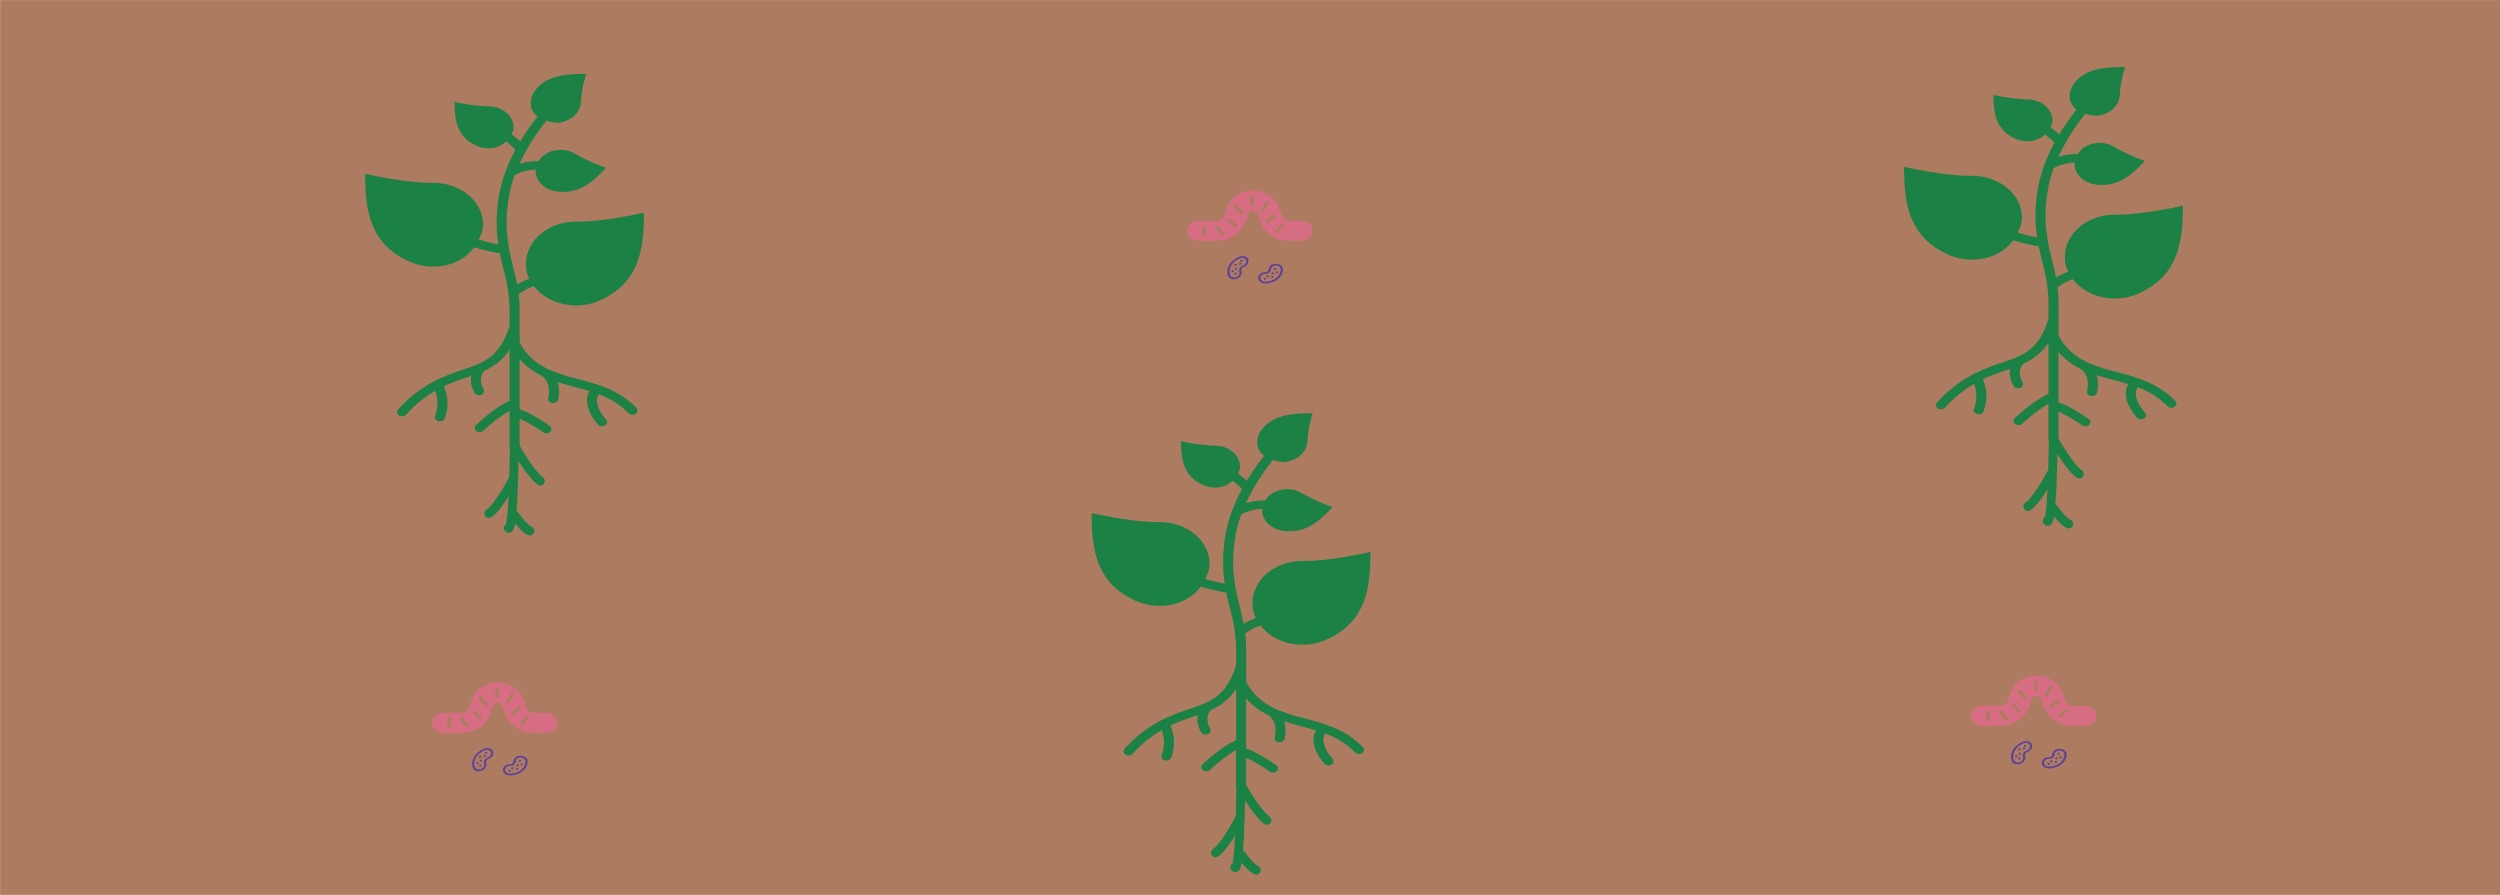
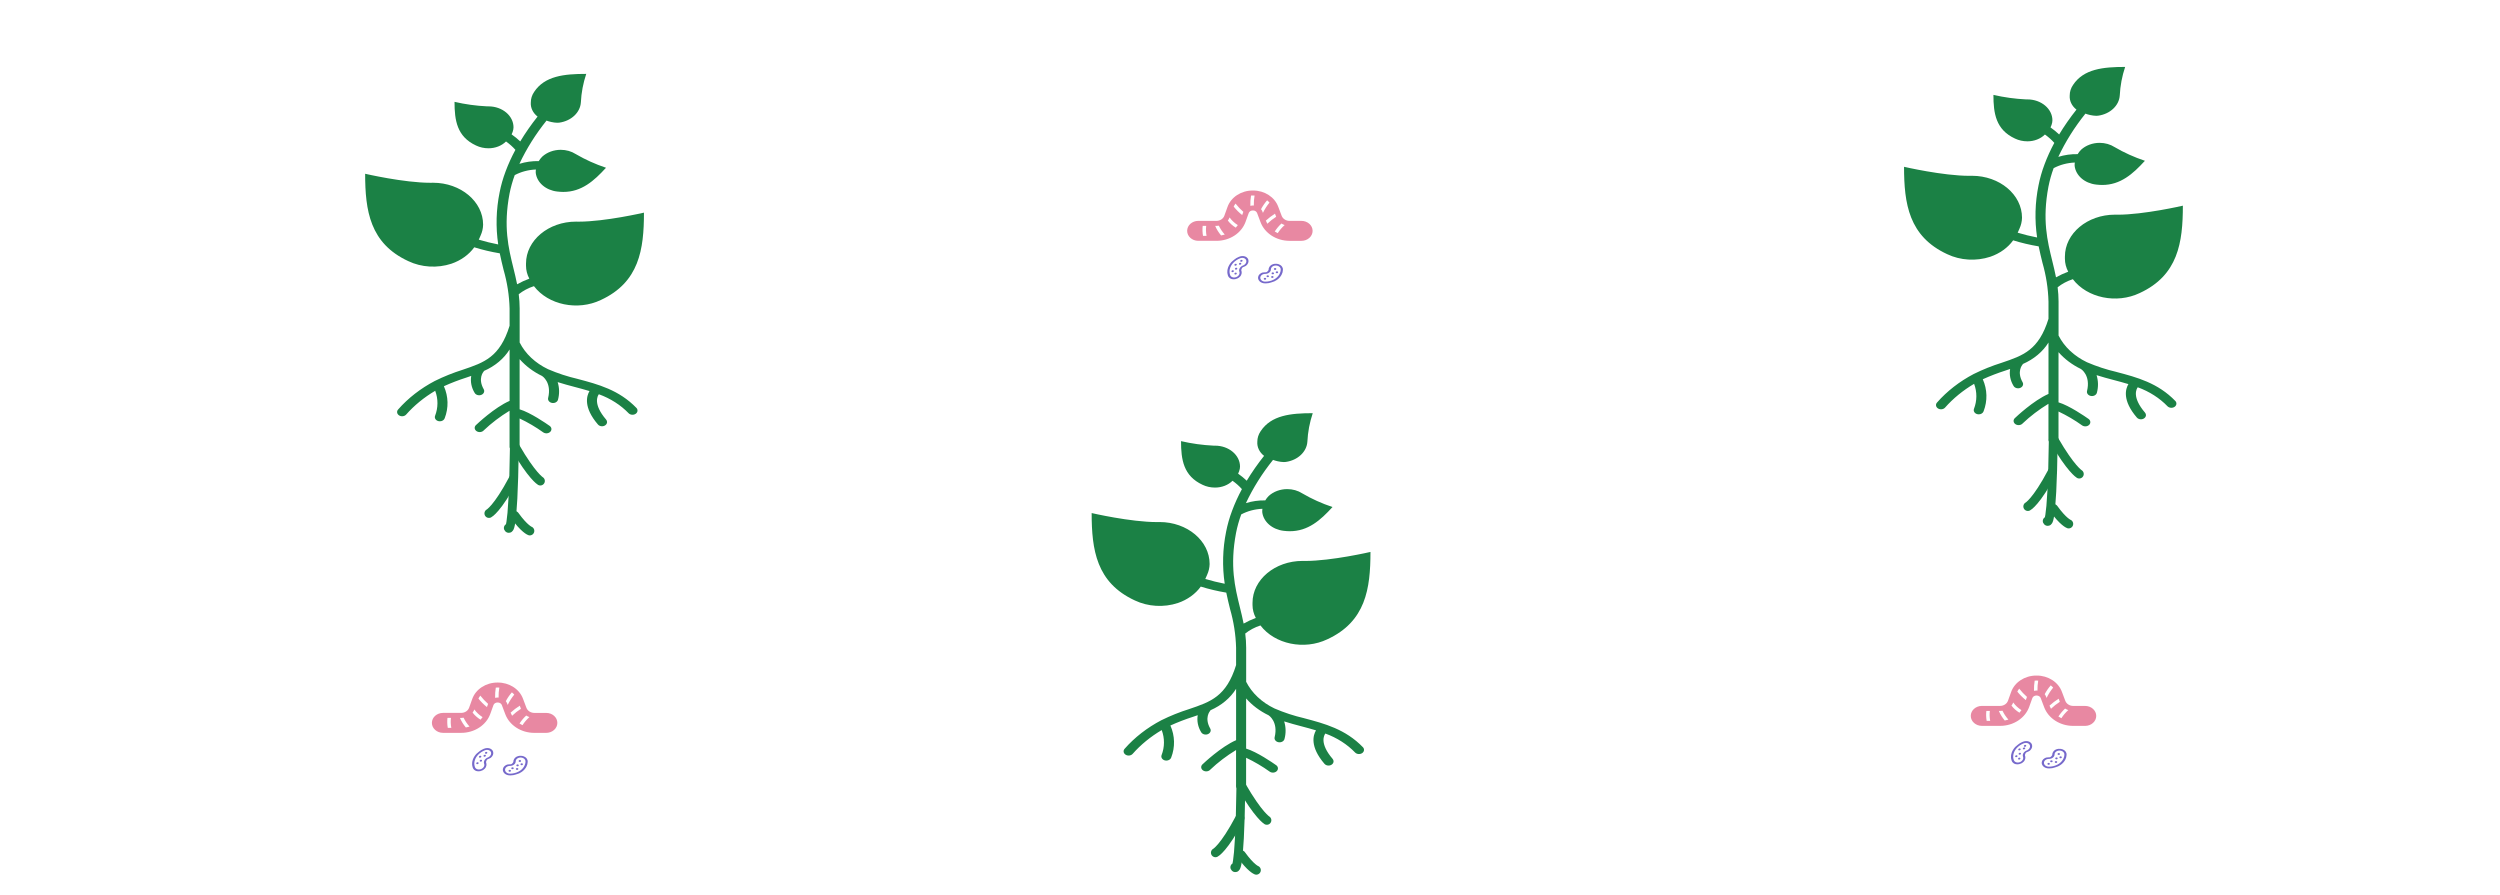
<svg xmlns="http://www.w3.org/2000/svg" xmlns:ns1="http://sodipodi.sourceforge.net/DTD/sodipodi-0.dtd" xmlns:ns2="http://www.inkscape.org/namespaces/inkscape" version="1.1" id="svg33909" width="140.8" height="50.4" viewBox="0 0 140.8 50.4" ns1:docname="Soil health.svg" ns2:version="1.1.1 (3bf5ae0d25, 2021-09-20)" ns2:export-filename="C:\Users\stuar\OneDrive\Documents\Future Hectare\graphics\Sketch dev\pond area_ new 2.png" ns2:export-xdpi="96" ns2:export-ydpi="96">
  <defs id="defs33913" />
  <ns1:namedview id="namedview33911" pagecolor="#ffffff" bordercolor="#666666" borderopacity="1.0" ns2:pageshadow="2" ns2:pageopacity="0.0" ns2:pagecheckerboard="0" showgrid="false" ns2:zoom="5.6568543" ns2:cx="69.384853" ns2:cy="-2.7400388" ns2:window-width="1920" ns2:window-height="1017" ns2:window-x="-8" ns2:window-y="-8" ns2:window-maximized="1" ns2:current-layer="g33915" ns2:snap-global="false" />
  <g ns2:groupmode="layer" ns2:label="Image" id="g33915">
-     <path style="fill:#ad7c60;stroke-width:0.8;fill-opacity:1" d="M 0.006,25.202 V 0.002 H 70.406 140.806 V 25.202 50.402 H 70.406 0.006 Z" id="path33939" />
+     <path style="fill:#ad7c60;stroke-width:0.8;fill-opacity:1" d="M 0.006,25.202 V 0.002 V 25.202 50.402 H 70.406 0.006 Z" id="path33939" />
    <path style="fill:#1b8145;fill-opacity:1;stroke:none;stroke-width:0.196;stroke-miterlimit:4;stroke-dasharray:none;stroke-opacity:1" d="m 26.536,13.099 -0.089,0.203 c -0.003,0.007 -0.008,0.014 -0.011,0.021 -0.712,-0.247 -1.392,-0.556 -2.027,-0.922 -0.129,-0.074 -0.305,-0.047 -0.394,0.061 -0.089,0.108 -0.056,0.256 0.072,0.33 0.655,0.377 1.353,0.697 2.085,0.956 -0.233,0.296 -0.566,0.526 -0.957,0.661 -0.634,0.209 -1.346,0.166 -1.938,-0.117 l -0.157,-0.075 c -1.496,-0.755 -1.911,-1.995 -1.977,-3.822 1.015,0.213 2.053,0.337 3.099,0.372 0.053,0 0.106,0 0.158,-0.002 1.24,0.005 2.242,0.847 2.244,1.886 -0.004,0.153 -0.04,0.305 -0.107,0.448 z" id="path50019" />
    <path style="fill:#1b8145;fill-opacity:1;stroke:none;stroke-width:0.196;stroke-miterlimit:4;stroke-dasharray:none;stroke-opacity:1" d="m 28.348,7.221 c -0.003,0.019 -0.01,0.037 -0.015,0.056 -0.117,-0.062 -0.24,-0.115 -0.368,-0.159 -0.146,-0.047 -0.31,0.013 -0.366,0.135 -0.056,0.121 0.015,0.257 0.158,0.306 0.098,0.034 0.193,0.075 0.283,0.123 -0.117,0.101 -0.271,0.168 -0.438,0.19 -0.03,0.003 -0.06,0.004 -0.091,0.004 -0.146,4.74e-4 -0.29,-0.031 -0.417,-0.093 l -0.072,-0.034 c -0.558,-0.285 -0.767,-0.746 -0.831,-1.41 0.41,0.074 0.827,0.116 1.246,0.126 0.028,0 0.055,0 0.082,0 0.462,0.004 0.833,0.319 0.835,0.705 -6.52e-4,0.017 -0.003,0.034 -0.005,0.051 z" id="path50017" />
    <path style="fill:#1b8145;fill-opacity:1;stroke:none;stroke-width:0.196;stroke-miterlimit:4;stroke-dasharray:none;stroke-opacity:1" d="m 30.571,5.415 0.042,-0.06 c 0.34,-0.468 0.891,-0.643 1.683,-0.697 -0.095,0.366 -0.145,0.739 -0.149,1.113 -0.042,0.335 -0.341,0.607 -0.736,0.669 -0.007,4.75e-4 -0.013,4.75e-4 -0.02,0 -0.067,-0.003 -0.134,-0.012 -0.198,-0.028 -0.025,-0.005 -0.052,-0.014 -0.078,-0.022 0.13,-0.149 0.211,-0.233 0.215,-0.237 0.099,-0.102 0.081,-0.251 -0.041,-0.334 -0.121,-0.083 -0.3,-0.068 -0.398,0.034 -0.019,0.019 -0.127,0.133 -0.287,0.316 -0.102,-0.118 -0.152,-0.261 -0.142,-0.406 -9.06e-4,-0.122 0.037,-0.243 0.109,-0.349 z" id="path50015" />
    <path style="fill:#1b8145;fill-opacity:1;stroke:none;stroke-width:0.196;stroke-miterlimit:4;stroke-dasharray:none;stroke-opacity:1" d="m 30.741,9.64 c 0,-0.02 0.004,-0.04 0.006,-0.06 0.156,0.021 0.309,0.051 0.461,0.088 0.149,0.04 0.308,-0.028 0.357,-0.152 0.048,-0.125 -0.033,-0.258 -0.182,-0.299 -0.005,-0.001 -0.01,-0.003 -0.015,-0.004 -0.135,-0.033 -0.266,-0.06 -0.396,-0.082 0.16,-0.14 0.381,-0.219 0.611,-0.219 0.179,-2.61e-4 0.353,0.049 0.496,0.139 0.357,0.224 0.741,0.417 1.146,0.575 -0.478,0.446 -0.934,0.708 -1.499,0.708 -0.059,-1.66e-4 -0.119,-0.003 -0.178,-0.008 l -0.088,-0.01 C 31.082,10.274 30.786,10.024 30.74,9.707 Z" id="path50013" />
    <path style="fill:#1b8145;fill-opacity:1;stroke:none;stroke-width:0.196;stroke-miterlimit:4;stroke-dasharray:none;stroke-opacity:1" d="m 30.193,14.844 c 0.001,-1.039 1.004,-1.882 2.244,-1.887 0.052,0.001 0.104,0.002 0.157,0.002 1.046,-0.035 2.084,-0.159 3.099,-0.372 -0.066,1.823 -0.479,3.063 -1.97,3.819 l -0.164,0.079 c -1.008,0.483 -2.29,0.24 -2.953,-0.559 l 0.212,-0.071 c 0.708,-0.209 1.379,-0.494 1.998,-0.85 0.124,-0.08 0.147,-0.229 0.051,-0.333 -0.096,-0.104 -0.274,-0.123 -0.397,-0.043 -0.578,0.328 -1.204,0.593 -1.863,0.786 -0.094,0.032 -0.185,0.063 -0.276,0.095 -0.09,-0.17 -0.137,-0.353 -0.138,-0.539 z" id="path50011" />
    <path style="fill:#1b8145;fill-opacity:1;stroke:none;stroke-width:0.196;stroke-miterlimit:4;stroke-dasharray:none;stroke-opacity:1" d="m 32.539,21.342 c -0.577,-0.134 -1.136,-0.317 -1.668,-0.547 l -0.004,-0.002 c -0.001,0 -0.003,0 -0.005,-0.002 -0.714,-0.341 -1.274,-0.868 -1.595,-1.501 V 17.371 c -5.38e-4,-0.267 -0.018,-0.535 -0.052,-0.8 0.247,-0.197 0.538,-0.352 0.857,-0.455 0.807,1.059 2.463,1.402 3.766,0.78 v 0 c 2.162,-0.998 2.43,-2.847 2.43,-4.92 0,0 -2.19,0.508 -3.676,0.508 -0.051,0 -0.101,0 -0.15,-0.002 -1.556,6.64e-4 -2.818,1.058 -2.817,2.362 0,0.004 0,0.054 0,0.123 0.001,0.25 0.064,0.498 0.186,0.727 -0.24,0.088 -0.469,0.195 -0.687,0.317 -0.061,-0.308 -0.134,-0.61 -0.21,-0.919 -0.28,-1.139 -0.57,-2.314 -0.217,-4.186 0.069,-0.353 0.167,-0.702 0.293,-1.044 0.358,-0.19 0.769,-0.299 1.193,-0.316 -0.003,0.031 -0.01,0.062 -0.01,0.094 v 0.095 c 0.063,0.544 0.565,0.98 1.212,1.052 v 0 c 0.113,0.014 0.226,0.021 0.34,0.022 1.029,0 1.727,-0.617 2.405,-1.362 -0.602,-0.201 -1.173,-0.459 -1.704,-0.77 -0.242,-0.155 -0.539,-0.24 -0.844,-0.24 -0.397,1.18e-4 -0.775,0.14 -1.043,0.385 -0.077,0.077 -0.143,0.161 -0.196,0.251 -0.372,-0.008 -0.742,0.044 -1.09,0.154 0.402,-0.856 0.914,-1.672 1.527,-2.435 0.088,0.032 0.178,0.059 0.271,0.079 0.111,0.026 0.225,0.04 0.34,0.043 0.037,1.42e-4 0.073,-0.002 0.11,-0.007 0.674,-0.096 1.178,-0.571 1.214,-1.143 0.026,-0.542 0.128,-1.08 0.302,-1.603 -1.237,0 -2.34,0.112 -2.936,1.018 v 0 c -0.121,0.178 -0.185,0.38 -0.185,0.585 -0.024,0.301 0.115,0.596 0.38,0.801 -0.358,0.45 -0.684,0.917 -0.976,1.4 -0.15,-0.143 -0.312,-0.275 -0.486,-0.397 0.045,-0.089 0.077,-0.183 0.095,-0.278 0.007,-0.039 0.011,-0.079 0.012,-0.119 0,-0.652 -0.631,-1.181 -1.409,-1.181 -0.025,0 -0.05,0 -0.075,0 -0.622,-0.03 -1.238,-0.115 -1.838,-0.254 0,1.037 0.134,1.961 1.215,2.46 v 0 c 0.212,0.102 0.453,0.155 0.697,0.155 0.381,0.001 0.743,-0.139 0.988,-0.384 0.197,0.14 0.375,0.298 0.529,0.471 -0.213,0.394 -0.397,0.798 -0.551,1.21 0,0.004 -0.003,0.008 -0.004,0.012 -0.145,0.384 -0.257,0.777 -0.335,1.175 -0.196,0.969 -0.223,1.956 -0.079,2.932 -0.371,-0.072 -0.736,-0.163 -1.095,-0.27 0.004,-0.009 0.01,-0.018 0.014,-0.028 l 0.089,-0.203 c 0.089,-0.195 0.137,-0.402 0.142,-0.611 0.001,-1.304 -1.26,-2.362 -2.816,-2.363 -5.67e-4,0 -0.001,0 -0.002,0 -0.049,0.001 -0.099,0.002 -0.15,0.002 -1.486,0 -3.676,-0.508 -3.676,-0.508 0,2.073 0.268,3.921 2.43,4.92 v 0 c 0.741,0.354 1.633,0.408 2.427,0.146 0.537,-0.184 0.989,-0.509 1.288,-0.925 0.467,0.145 0.948,0.259 1.437,0.34 0.064,0.318 0.139,0.622 0.213,0.924 0.206,0.715 0.32,1.447 0.34,2.183 v 0.973 c -0.548,1.769 -1.428,2.068 -2.643,2.478 -0.538,0.17 -1.058,0.378 -1.553,0.623 h -0.004 c -0.003,0 -0.004,0.003 -0.006,0.004 -0.805,0.423 -1.508,0.968 -2.071,1.609 -0.095,0.104 -0.071,0.253 0.053,0.333 0.124,0.08 0.302,0.06 0.397,-0.045 0.457,-0.518 1.01,-0.97 1.638,-1.341 0.172,0.462 0.169,0.957 -0.01,1.417 -0.043,0.126 0.044,0.257 0.194,0.293 5.7e-5,0 8.5e-5,2.4e-5 1.12e-4,2.4e-5 0.025,0.006 0.052,0.009 0.078,0.009 0.126,-4.7e-5 0.237,-0.07 0.272,-0.172 0.227,-0.589 0.211,-1.224 -0.045,-1.804 0.409,-0.186 0.833,-0.349 1.268,-0.488 0.091,-0.031 0.181,-0.062 0.271,-0.093 -0.054,0.328 0.013,0.661 0.193,0.956 0.067,0.118 0.236,0.169 0.377,0.112 0.141,-0.056 0.201,-0.198 0.134,-0.316 -0.343,-0.603 -0.021,-0.979 -0.003,-0.999 0.007,-0.01 0.014,-0.021 0.019,-0.033 0.617,-0.269 1.12,-0.69 1.441,-1.207 v 2.894 c -0.852,0.371 -1.838,1.31 -1.882,1.352 -0.111,0.092 -0.111,0.243 -8.5e-4,0.335 0.11,0.093 0.29,0.093 0.4,7.35e-4 0.009,-0.007 0.017,-0.016 0.025,-0.024 0.435,-0.413 0.923,-0.785 1.456,-1.109 v 2.023 c 0,0.131 0.127,0.237 0.283,0.237 0.156,0 0.283,-0.106 0.283,-0.237 v -1.587 c 0.473,0.224 0.918,0.487 1.331,0.783 0.121,0.083 0.3,0.068 0.398,-0.034 0.097,-0.099 0.082,-0.245 -0.033,-0.329 -0.195,-0.138 -1.083,-0.751 -1.695,-0.936 v -2.826 c 0.339,0.386 0.769,0.71 1.265,0.949 v 0 c 0.006,0.003 0.558,0.352 0.34,1.244 -0.028,0.129 0.075,0.252 0.229,0.275 0.149,0.022 0.292,-0.057 0.326,-0.18 0.09,-0.328 0.084,-0.669 -0.017,-0.994 0.317,0.102 0.639,0.187 0.958,0.272 0.283,0.075 0.562,0.149 0.835,0.232 -0.159,0.265 -0.362,0.908 0.476,1.884 0.053,0.062 0.139,0.099 0.23,0.099 0.156,-2.37e-4 0.283,-0.107 0.283,-0.238 -8.4e-5,-0.05 -0.019,-0.098 -0.053,-0.138 -0.762,-0.888 -0.471,-1.348 -0.409,-1.428 0.656,0.239 1.232,0.608 1.68,1.074 0.103,0.099 0.282,0.109 0.4,0.023 0.111,-0.081 0.129,-0.219 0.043,-0.319 -0.988,-1.025 -2.169,-1.337 -3.312,-1.639 z" id="path49562" />
    <path style="fill:none;stroke:#1b8145;stroke-width:0.499;stroke-linecap:round;stroke-linejoin:round;stroke-miterlimit:4;stroke-dasharray:none;stroke-opacity:1" d="m 28.969,25.181 c -0.068,5.191 -0.341,4.555 -0.341,4.555" id="path50321" />
    <path style="fill:none;stroke:#1b8145;stroke-width:0.509;stroke-linecap:round;stroke-linejoin:miter;stroke-miterlimit:4;stroke-dasharray:none;stroke-opacity:1" d="m 28.913,26.968 c -0.901,1.709 -1.375,1.947 -1.375,1.947" id="path51487" />
    <path style="fill:none;stroke:#1b8145;stroke-width:0.509;stroke-linecap:round;stroke-linejoin:miter;stroke-miterlimit:4;stroke-dasharray:none;stroke-opacity:1" d="m 29.017,25.177 c 0.939,1.632 1.414,1.911 1.414,1.911" id="path51489" />
    <path style="fill:none;stroke:#1b8145;stroke-width:0.509;stroke-linecap:round;stroke-linejoin:miter;stroke-miterlimit:4;stroke-dasharray:none;stroke-opacity:1" d="m 28.989,29.034 c 0.544,0.756 0.849,0.865 0.849,0.865" id="path51491" />
    <path d="m 30.763,40.151 h -0.668 c -0.202,3.5e-5 -0.382,-0.116 -0.447,-0.287 l -0.19,-0.504 c -0.201,-0.552 -0.779,-0.924 -1.428,-0.919 h -0.012 c -0.653,-0.002 -1.232,0.378 -1.425,0.936 l -0.173,0.481 c -0.062,0.175 -0.244,0.293 -0.448,0.292 h -1.02 c -0.347,0 -0.628,0.252 -0.628,0.562 0,0.31 0.281,0.562 0.628,0.562 h 1.019 c 0.751,0.002 1.416,-0.433 1.644,-1.073 l 0.173,-0.481 c 0.029,-0.095 0.128,-0.16 0.238,-0.156 h 7.26e-4 c 0.11,-0.004 0.209,0.059 0.24,0.154 l 0.19,0.504 c 0.236,0.629 0.895,1.053 1.637,1.053 h 0.668 c 0.347,0 0.628,-0.252 0.628,-0.562 0,-0.31 -0.281,-0.562 -0.628,-0.562 z m -2.197,-0.522 c -0.019,-0.05 -0.045,-0.096 -0.079,-0.139 0.093,-0.176 0.208,-0.343 0.342,-0.497 0.049,0.039 0.093,0.082 0.134,0.128 -0.148,0.18 -0.272,0.375 -0.37,0.58 z m 0.707,0.116 0.066,0.175 c -0.18,0.115 -0.347,0.246 -0.498,0.392 -0.033,-0.057 -0.061,-0.115 -0.084,-0.176 0.158,-0.144 0.331,-0.275 0.515,-0.391 z m 0.363,0.554 c 0.056,0.036 0.117,0.065 0.181,0.087 -0.153,0.136 -0.284,0.289 -0.39,0.457 -0.059,-0.028 -0.115,-0.06 -0.168,-0.095 0.105,-0.163 0.232,-0.313 0.377,-0.449 z m -3.021,-0.165 c 0.043,-0.054 0.076,-0.114 0.1,-0.177 0.121,0.17 0.279,0.317 0.464,0.432 -0.035,0.051 -0.073,0.099 -0.115,0.144 -0.176,-0.108 -0.328,-0.243 -0.448,-0.4 z m 0.33,-0.788 c 0.03,-0.059 0.065,-0.115 0.106,-0.169 0.13,0.167 0.276,0.322 0.438,0.465 l -0.065,0.182 c -0.178,-0.143 -0.339,-0.304 -0.479,-0.478 z m -0.835,1.075 c 0.085,0.18 0.198,0.348 0.334,0.501 -0.068,0.021 -0.137,0.038 -0.207,0.05 -0.139,-0.165 -0.252,-0.346 -0.333,-0.539 h 0.07 c 0.046,-7.7e-5 0.092,-0.004 0.137,-0.011 z m -0.909,0.011 h 0.197 c -0.023,0.187 -0.016,0.376 0.02,0.562 h -0.199 c -0.033,-0.186 -0.039,-0.375 -0.018,-0.562 z m 2.825,-1.148 c -0.048,6.33e-4 -0.096,0.006 -0.142,0.017 -0.005,-0.192 0.009,-0.385 0.039,-0.575 0.033,-0.003 0.065,-0.004 0.099,-0.004 h 0.009 c 0.031,0 0.061,0.001 0.091,0.003 -0.032,0.186 -0.046,0.374 -0.042,0.563 -0.018,-0.002 -0.036,-0.004 -0.055,-0.004 z" id="path53576" style="fill:#e36a8b;fill-opacity:0.793;stroke-width:0.074" />
    <path d="m 29.719,42.916 c 1.55e-4,-0.035 0.002,-0.063 -0.007,-0.1 -0.042,-0.112 -0.089,-0.148 -0.148,-0.186 -0.05,-0.031 -0.109,-0.052 -0.172,-0.061 -0.045,-0.006 -0.075,-0.005 -0.129,-0.002 -0.051,0.005 -0.1,0.019 -0.144,0.039 -0.029,0.012 -0.065,0.031 -0.098,0.062 -0.049,0.043 -0.076,0.09 -0.097,0.151 -0.006,0.025 -0.009,0.079 -0.014,0.101 -0.018,0.041 -0.051,0.079 -0.106,0.115 -0.039,0.014 -0.082,0.011 -0.133,0.013 -0.046,0.004 -0.074,0.009 -0.095,0.01 -0.045,0.014 -0.087,0.034 -0.123,0.06 -0.039,0.025 -0.058,0.052 -0.088,0.087 -0.023,0.036 -0.035,0.076 -0.044,0.121 -0.005,0.044 0.002,0.064 0.011,0.107 0.013,0.04 0.044,0.088 0.067,0.111 0.017,0.02 0.058,0.053 0.09,0.069 0.043,0.024 0.092,0.041 0.143,0.05 0.026,0.008 0.091,0.005 0.133,0.007 0.052,-0.002 0.11,-0.008 0.155,-0.015 0.043,-0.004 0.222,-0.063 0.317,-0.098 0.038,-0.015 0.083,-0.046 0.117,-0.065 0.025,-0.016 0.05,-0.034 0.073,-0.052 0.012,-0.01 0.025,-0.02 0.037,-0.031 0.007,-0.006 0.014,-0.013 0.02,-0.019 0.032,-0.021 0.059,-0.064 0.081,-0.087 0.018,-0.022 0.034,-0.044 0.049,-0.068 0.013,-0.02 0.024,-0.041 0.035,-0.062 0.017,-0.028 0.027,-0.066 0.04,-0.098 0.004,-0.012 0.008,-0.023 0.011,-0.035 0.011,-0.041 0.017,-0.082 0.019,-0.124 z m -0.142,0.104 c -0.015,0.059 -0.041,0.117 -0.075,0.171 -0.035,0.055 -0.079,0.106 -0.131,0.152 -0.01,0.009 -0.021,0.018 -0.032,0.027 -0.046,0.037 -0.097,0.069 -0.153,0.096 -0.139,0.069 -0.3,0.106 -0.465,0.106 -0.152,1.07e-4 -0.276,-0.097 -0.276,-0.218 -1.35e-4,-0.12 0.123,-0.218 0.276,-0.218 h 4.99e-4 c 0.178,-1.32e-4 0.322,-0.114 0.322,-0.254 0,-0.12 0.123,-0.218 0.276,-0.218 0.152,0 0.276,0.098 0.276,0.218 10e-6,0.047 -0.006,0.093 -0.018,0.139 z" id="path53926" style="fill:#3a28b4;fill-opacity:0.692;stroke-width:0.019" ns1:nodetypes="cccccccccccccccccccccccccccscccccscccccssscscss" />
    <path d="m 29.346,42.859 c 0,-0.03 -0.03,-0.054 -0.068,-0.054 -0.037,0 -0.068,0.024 -0.068,0.054 0,0.03 0.03,0.054 0.068,0.054 0.037,-3.2e-5 0.068,-0.024 0.068,-0.054 z" id="path53928" style="fill:#3a28b4;fill-opacity:0.692;stroke-width:0.019" ns1:nodetypes="cssccc" />
    <path d="m 29.382,42.989 c -0.037,-3e-6 -0.068,0.024 -0.068,0.054 -1e-6,0.03 0.03,0.054 0.068,0.054 0.037,0 0.068,-0.024 0.068,-0.054 v -7e-6 c -4.3e-5,-0.03 -0.03,-0.054 -0.068,-0.054 z" id="path53930" style="fill:#3a28b4;fill-opacity:0.692;stroke-width:0.019" ns1:nodetypes="sscssss" />
    <path d="m 29.149,43.051 c -0.037,5e-6 -0.068,0.024 -0.068,0.054 4e-6,0.03 0.03,0.054 0.068,0.054 0.037,-3e-6 0.068,-0.024 0.068,-0.054 -4.2e-5,-0.03 -0.03,-0.054 -0.068,-0.054 z" id="path53932" style="fill:#3a28b4;fill-opacity:0.692;stroke-width:0.019" ns1:nodetypes="cssccc" />
    <ellipse cx="29.123" cy="43.309" id="circle53934" style="fill:#3a28b4;fill-opacity:0.692;stroke-width:0.019" rx="0.068" ry="0.054" />
    <ellipse cx="28.864" cy="43.268" id="circle53936" style="fill:#3a28b4;fill-opacity:0.692;stroke-width:0.019" rx="0.068" ry="0.054" />
    <path d="m 28.708,43.358 c -0.037,-5e-6 -0.068,0.024 -0.068,0.054 -4e-6,0.03 0.03,0.054 0.068,0.054 0.037,5e-6 0.068,-0.024 0.068,-0.054 v -8e-6 c -4.6e-5,-0.03 -0.03,-0.054 -0.068,-0.054 z" id="path53938" style="fill:#3a28b4;fill-opacity:0.692;stroke-width:0.019" ns1:nodetypes="sssssss" />
    <path d="m 26.623,43.223 c 0.013,0.033 0.022,0.06 0.044,0.091 0.081,0.089 0.138,0.106 0.206,0.12 0.058,0.011 0.121,0.009 0.182,-0.005 0.044,-0.011 0.071,-0.022 0.121,-0.044 0.045,-0.023 0.086,-0.053 0.12,-0.088 0.023,-0.021 0.049,-0.052 0.068,-0.093 0.03,-0.057 0.037,-0.111 0.034,-0.176 -0.003,-0.025 -0.021,-0.077 -0.024,-0.099 0.002,-0.045 0.019,-0.091 0.056,-0.144 0.031,-0.027 0.072,-0.04 0.119,-0.059 0.042,-0.02 0.066,-0.035 0.085,-0.043 0.037,-0.029 0.069,-0.063 0.093,-0.1 0.027,-0.037 0.035,-0.07 0.05,-0.113 0.008,-0.041 0.005,-0.083 -0.004,-0.129 -0.011,-0.043 -0.025,-0.059 -0.05,-0.095 -0.027,-0.033 -0.074,-0.067 -0.104,-0.079 -0.023,-0.012 -0.073,-0.028 -0.109,-0.032 -0.049,-0.007 -0.101,-0.006 -0.152,0.004 -0.027,0.002 -0.086,0.028 -0.127,0.041 -0.048,0.02 -0.099,0.047 -0.138,0.069 -0.039,0.019 -0.183,0.138 -0.259,0.205 -0.03,0.027 -0.06,0.073 -0.085,0.103 -0.017,0.024 -0.034,0.049 -0.049,0.074 -0.008,0.014 -0.016,0.028 -0.023,0.042 -0.004,0.008 -0.008,0.017 -0.012,0.025 -0.022,0.031 -0.032,0.081 -0.043,0.11 -0.008,0.027 -0.016,0.054 -0.021,0.081 -0.005,0.024 -0.007,0.047 -0.01,0.071 -0.005,0.032 -8.63e-4,0.071 -0.001,0.106 8.63e-4,0.012 0.002,0.024 0.003,0.036 0.005,0.042 0.015,0.083 0.028,0.122 z m 0.094,-0.148 c -0.008,-0.061 -0.005,-0.123 0.007,-0.186 0.012,-0.064 0.035,-0.127 0.066,-0.188 0.006,-0.012 0.013,-0.024 0.02,-0.036 0.03,-0.051 0.065,-0.099 0.107,-0.144 0.104,-0.114 0.24,-0.206 0.394,-0.265 0.142,-0.054 0.293,-0.008 0.338,0.104 0.045,0.112 -0.034,0.247 -0.176,0.302 l -4.54e-4,1.73e-4 c -0.165,0.064 -0.258,0.221 -0.206,0.352 0.045,0.112 -0.034,0.247 -0.176,0.302 -0.142,0.054 -0.293,0.007 -0.338,-0.105 -0.017,-0.043 -0.029,-0.089 -0.035,-0.136 z" id="path53926-8" style="fill:#3a28b4;fill-opacity:0.692;stroke-width:0.019" ns1:nodetypes="cccccccccccccccccccccccccccscccccscccccssscscss" />
-     <path d="m 26.99,43.143 c 0.011,0.028 0.048,0.039 0.083,0.026 0.035,-0.013 0.054,-0.047 0.043,-0.074 -0.011,-0.028 -0.048,-0.039 -0.083,-0.026 -0.035,0.013 -0.054,0.047 -0.043,0.074 z" id="path53928-0" style="fill:#3a28b4;fill-opacity:0.692;stroke-width:0.019" ns1:nodetypes="cssccc" />
    <path d="m 26.909,43.034 c 0.035,-0.013 0.054,-0.047 0.043,-0.074 -0.011,-0.028 -0.048,-0.039 -0.083,-0.026 -0.035,0.013 -0.054,0.047 -0.043,0.074 l 2e-6,7e-6 c 0.011,0.028 0.048,0.039 0.083,0.026 z" id="path53930-4" style="fill:#3a28b4;fill-opacity:0.692;stroke-width:0.019" ns1:nodetypes="sscssss" />
    <path d="m 27.103,42.893 c 0.035,-0.013 0.054,-0.047 0.043,-0.074 -0.011,-0.028 -0.048,-0.039 -0.083,-0.026 -0.035,0.013 -0.054,0.047 -0.043,0.074 0.011,0.028 0.048,0.039 0.083,0.026 z" id="path53932-9" style="fill:#3a28b4;fill-opacity:0.692;stroke-width:0.019" ns1:nodetypes="cssccc" />
    <ellipse cx="-9.397" cy="-49.497" id="circle53934-7" style="fill:#3a28b4;fill-opacity:0.692;stroke-width:0.019" rx="0.068" ry="0.054" transform="matrix(-0.934,0.358,-0.369,-0.929,0,0)" />
    <ellipse cx="-9.655" cy="-49.538" id="circle53936-8" style="fill:#3a28b4;fill-opacity:0.692;stroke-width:0.019" rx="0.068" ry="0.054" transform="matrix(-0.934,0.358,-0.369,-0.929,0,0)" />
    <path d="m 27.4,42.45 c 0.035,-0.013 0.054,-0.047 0.043,-0.074 -0.011,-0.028 -0.048,-0.039 -0.083,-0.026 -0.035,0.013 -0.054,0.047 -0.043,0.074 l 3e-6,8e-6 c 0.011,0.028 0.048,0.039 0.083,0.026 z" id="path53938-9" style="fill:#3a28b4;fill-opacity:0.692;stroke-width:0.019" ns1:nodetypes="sssssss" />
    <path style="fill:#1b8145;fill-opacity:1;stroke:none;stroke-width:0.196;stroke-miterlimit:4;stroke-dasharray:none;stroke-opacity:1" d="m 113.206,12.706 -0.089,0.203 c -0.003,0.007 -0.008,0.014 -0.011,0.021 -0.712,-0.247 -1.392,-0.556 -2.027,-0.922 -0.129,-0.074 -0.305,-0.047 -0.394,0.061 -0.089,0.108 -0.056,0.256 0.072,0.33 0.654,0.377 1.353,0.697 2.085,0.956 -0.233,0.296 -0.566,0.526 -0.957,0.661 -0.634,0.209 -1.346,0.166 -1.938,-0.117 l -0.157,-0.075 c -1.496,-0.755 -1.911,-1.995 -1.977,-3.822 1.015,0.213 2.053,0.337 3.099,0.372 0.053,0 0.106,0 0.158,-0.002 1.24,0.005 2.242,0.847 2.244,1.886 -0.004,0.153 -0.04,0.305 -0.107,0.448 z" id="path50019-6" />
    <path style="fill:#1b8145;fill-opacity:1;stroke:none;stroke-width:0.196;stroke-miterlimit:4;stroke-dasharray:none;stroke-opacity:1" d="m 115.019,6.829 c -0.003,0.019 -0.01,0.037 -0.015,0.056 -0.117,-0.062 -0.24,-0.115 -0.368,-0.159 -0.146,-0.047 -0.31,0.013 -0.366,0.135 -0.056,0.121 0.015,0.257 0.158,0.306 0.098,0.034 0.193,0.075 0.283,0.123 -0.117,0.101 -0.271,0.168 -0.438,0.19 -0.03,0.003 -0.06,0.004 -0.091,0.004 -0.146,4.74e-4 -0.29,-0.031 -0.417,-0.093 l -0.072,-0.034 c -0.558,-0.285 -0.767,-0.746 -0.831,-1.41 0.41,0.074 0.827,0.116 1.246,0.126 0.028,0 0.055,0 0.082,0 0.462,0.004 0.833,0.319 0.835,0.705 -6.5e-4,0.017 -0.003,0.034 -0.005,0.051 z" id="path50017-5" />
    <path style="fill:#1b8145;fill-opacity:1;stroke:none;stroke-width:0.196;stroke-miterlimit:4;stroke-dasharray:none;stroke-opacity:1" d="m 117.241,5.022 0.043,-0.06 c 0.34,-0.468 0.891,-0.643 1.683,-0.697 -0.095,0.366 -0.145,0.739 -0.149,1.113 -0.042,0.335 -0.341,0.607 -0.736,0.669 -0.007,4.75e-4 -0.013,4.75e-4 -0.02,0 -0.067,-0.003 -0.134,-0.012 -0.198,-0.028 -0.025,-0.005 -0.052,-0.014 -0.078,-0.022 0.13,-0.149 0.211,-0.233 0.215,-0.237 0.099,-0.102 0.081,-0.251 -0.041,-0.334 -0.121,-0.083 -0.3,-0.068 -0.398,0.034 -0.019,0.019 -0.127,0.133 -0.287,0.316 -0.102,-0.118 -0.152,-0.261 -0.142,-0.406 -9.1e-4,-0.122 0.037,-0.243 0.109,-0.349 z" id="path50015-5" />
    <path style="fill:#1b8145;fill-opacity:1;stroke:none;stroke-width:0.196;stroke-miterlimit:4;stroke-dasharray:none;stroke-opacity:1" d="m 117.411,9.247 c 0,-0.02 0.005,-0.04 0.007,-0.06 0.156,0.021 0.309,0.051 0.461,0.088 0.149,0.04 0.308,-0.028 0.357,-0.152 0.048,-0.125 -0.033,-0.258 -0.182,-0.299 -0.005,-0.001 -0.01,-0.003 -0.015,-0.004 -0.135,-0.033 -0.266,-0.06 -0.396,-0.082 0.16,-0.14 0.381,-0.219 0.611,-0.219 0.179,-2.61e-4 0.353,0.049 0.496,0.139 0.357,0.224 0.741,0.417 1.146,0.575 -0.478,0.446 -0.934,0.708 -1.499,0.708 -0.059,-1.66e-4 -0.119,-0.003 -0.178,-0.008 l -0.088,-0.01 c -0.377,-0.042 -0.673,-0.292 -0.72,-0.608 z" id="path50013-9" />
    <path style="fill:#1b8145;fill-opacity:1;stroke:none;stroke-width:0.196;stroke-miterlimit:4;stroke-dasharray:none;stroke-opacity:1" d="m 116.864,14.452 c 0.001,-1.039 1.004,-1.882 2.244,-1.887 0.051,0.001 0.104,0.002 0.157,0.002 1.046,-0.035 2.084,-0.159 3.099,-0.372 -0.066,1.823 -0.479,3.063 -1.97,3.819 l -0.164,0.079 c -1.008,0.483 -2.29,0.24 -2.953,-0.559 l 0.212,-0.071 c 0.708,-0.209 1.379,-0.494 1.998,-0.85 0.124,-0.08 0.147,-0.229 0.051,-0.333 -0.096,-0.104 -0.274,-0.123 -0.397,-0.043 -0.578,0.328 -1.204,0.593 -1.863,0.786 -0.094,0.032 -0.185,0.063 -0.276,0.095 -0.09,-0.17 -0.137,-0.353 -0.138,-0.539 z" id="path50011-1" />
    <path style="fill:#1b8145;fill-opacity:1;stroke:none;stroke-width:0.196;stroke-miterlimit:4;stroke-dasharray:none;stroke-opacity:1" d="m 119.21,20.95 c -0.577,-0.134 -1.136,-0.317 -1.668,-0.547 l -0.004,-0.002 c -0.001,0 -0.003,0 -0.005,-0.002 -0.714,-0.341 -1.274,-0.868 -1.595,-1.501 v -1.919 c -5.3e-4,-0.267 -0.018,-0.535 -0.052,-0.8 0.247,-0.197 0.538,-0.352 0.857,-0.455 0.807,1.059 2.463,1.402 3.766,0.78 v 0 c 2.162,-0.998 2.43,-2.847 2.43,-4.92 0,0 -2.19,0.508 -3.676,0.508 -0.051,0 -0.101,0 -0.15,-0.002 -1.556,6.64e-4 -2.818,1.058 -2.817,2.362 0,0.004 0,0.054 0,0.123 0.001,0.25 0.065,0.498 0.186,0.727 -0.24,0.088 -0.469,0.195 -0.687,0.317 -0.061,-0.308 -0.134,-0.61 -0.21,-0.919 -0.28,-1.139 -0.57,-2.314 -0.217,-4.186 0.069,-0.353 0.167,-0.702 0.293,-1.044 0.358,-0.19 0.769,-0.299 1.193,-0.316 -0.003,0.031 -0.01,0.062 -0.01,0.094 v 0.095 c 0.063,0.544 0.565,0.98 1.212,1.052 v 0 c 0.113,0.014 0.226,0.021 0.34,0.022 1.029,0 1.727,-0.617 2.405,-1.362 -0.602,-0.201 -1.173,-0.459 -1.704,-0.77 -0.242,-0.155 -0.539,-0.24 -0.844,-0.24 -0.397,1.18e-4 -0.775,0.14 -1.043,0.385 -0.077,0.077 -0.143,0.161 -0.196,0.251 -0.372,-0.008 -0.742,0.044 -1.09,0.154 0.402,-0.856 0.914,-1.672 1.527,-2.435 0.088,0.032 0.178,0.059 0.271,0.079 0.111,0.026 0.225,0.04 0.34,0.043 0.037,1.42e-4 0.073,-0.002 0.11,-0.007 0.674,-0.096 1.178,-0.571 1.214,-1.143 0.026,-0.542 0.128,-1.08 0.302,-1.603 -1.237,0 -2.34,0.112 -2.936,1.018 v 0 c -0.121,0.178 -0.185,0.38 -0.185,0.585 -0.024,0.301 0.115,0.596 0.38,0.801 -0.358,0.45 -0.684,0.917 -0.976,1.4 -0.15,-0.143 -0.312,-0.275 -0.486,-0.397 0.045,-0.089 0.077,-0.183 0.095,-0.278 0.007,-0.039 0.011,-0.079 0.012,-0.119 0,-0.652 -0.631,-1.181 -1.409,-1.181 -0.025,0 -0.05,0 -0.075,0 -0.622,-0.03 -1.238,-0.115 -1.838,-0.254 0,1.037 0.134,1.961 1.215,2.46 v 0 c 0.212,0.102 0.453,0.155 0.697,0.155 0.381,0.001 0.743,-0.139 0.988,-0.384 0.197,0.14 0.375,0.298 0.529,0.471 -0.213,0.394 -0.397,0.798 -0.551,1.21 0,0.004 -0.003,0.008 -0.004,0.012 -0.145,0.384 -0.257,0.777 -0.335,1.175 -0.196,0.969 -0.223,1.956 -0.079,2.932 -0.371,-0.072 -0.736,-0.163 -1.095,-0.27 0.004,-0.009 0.01,-0.018 0.014,-0.028 l 0.089,-0.203 c 0.089,-0.195 0.137,-0.402 0.142,-0.611 0.001,-1.304 -1.26,-2.362 -2.816,-2.363 -5.7e-4,0 -0.001,0 -0.002,0 -0.049,0.001 -0.099,0.002 -0.15,0.002 -1.486,0 -3.676,-0.508 -3.676,-0.508 0,2.073 0.268,3.921 2.43,4.92 v 0 c 0.741,0.354 1.633,0.408 2.427,0.146 0.537,-0.184 0.989,-0.509 1.288,-0.925 0.467,0.145 0.948,0.259 1.437,0.34 0.064,0.318 0.139,0.622 0.213,0.924 0.206,0.715 0.32,1.447 0.34,2.183 v 0.973 c -0.548,1.769 -1.428,2.068 -2.643,2.478 -0.538,0.17 -1.058,0.378 -1.553,0.623 h -0.004 c -0.003,0 -0.004,0.003 -0.006,0.004 -0.805,0.423 -1.508,0.968 -2.071,1.609 -0.095,0.104 -0.071,0.253 0.053,0.333 0.124,0.08 0.302,0.06 0.397,-0.045 0.457,-0.518 1.01,-0.97 1.638,-1.341 0.172,0.462 0.169,0.957 -0.01,1.417 -0.043,0.126 0.044,0.257 0.194,0.293 5e-5,0 8e-5,2.4e-5 1.1e-4,2.4e-5 0.025,0.006 0.052,0.009 0.078,0.009 0.126,-4.7e-5 0.237,-0.07 0.272,-0.172 0.227,-0.589 0.211,-1.224 -0.045,-1.804 0.409,-0.186 0.833,-0.349 1.268,-0.488 0.091,-0.031 0.181,-0.062 0.271,-0.093 -0.054,0.328 0.013,0.661 0.193,0.956 0.067,0.118 0.236,0.169 0.377,0.112 0.141,-0.056 0.201,-0.198 0.134,-0.316 -0.343,-0.603 -0.021,-0.979 -0.003,-0.999 0.007,-0.01 0.014,-0.021 0.019,-0.033 0.617,-0.269 1.12,-0.69 1.441,-1.207 v 2.894 c -0.852,0.371 -1.838,1.31 -1.882,1.352 -0.111,0.092 -0.111,0.243 -8.5e-4,0.335 0.11,0.093 0.29,0.093 0.4,7.35e-4 0.009,-0.007 0.017,-0.016 0.025,-0.024 0.435,-0.413 0.923,-0.785 1.456,-1.109 v 2.023 c 0,0.131 0.127,0.237 0.283,0.237 0.156,0 0.283,-0.106 0.283,-0.237 v -1.587 c 0.473,0.224 0.918,0.487 1.331,0.783 0.121,0.083 0.3,0.068 0.398,-0.034 0.097,-0.099 0.082,-0.245 -0.033,-0.329 -0.195,-0.138 -1.083,-0.751 -1.695,-0.936 v -2.826 c 0.339,0.386 0.769,0.71 1.265,0.949 v 0 c 0.006,0.003 0.558,0.352 0.34,1.244 -0.028,0.129 0.075,0.252 0.229,0.275 0.149,0.022 0.292,-0.057 0.326,-0.18 0.09,-0.328 0.084,-0.669 -0.017,-0.994 0.317,0.102 0.639,0.187 0.958,0.272 0.283,0.075 0.562,0.149 0.835,0.232 -0.159,0.265 -0.362,0.908 0.476,1.884 0.053,0.062 0.139,0.099 0.23,0.099 0.156,-2.37e-4 0.283,-0.107 0.283,-0.238 -9e-5,-0.05 -0.019,-0.098 -0.053,-0.138 -0.762,-0.888 -0.471,-1.348 -0.409,-1.428 0.656,0.239 1.232,0.608 1.68,1.074 0.103,0.099 0.282,0.109 0.4,0.023 0.111,-0.081 0.129,-0.219 0.043,-0.319 -0.988,-1.025 -2.169,-1.337 -3.312,-1.639 z" id="path49562-3" />
    <path style="fill:none;stroke:#1b8145;stroke-width:0.499;stroke-linecap:round;stroke-linejoin:round;stroke-miterlimit:4;stroke-dasharray:none;stroke-opacity:1" d="m 115.64,24.789 c -0.068,5.191 -0.341,4.555 -0.341,4.555" id="path50321-9" />
    <path style="fill:none;stroke:#1b8145;stroke-width:0.509;stroke-linecap:round;stroke-linejoin:miter;stroke-miterlimit:4;stroke-dasharray:none;stroke-opacity:1" d="m 115.584,26.576 c -0.901,1.709 -1.375,1.947 -1.375,1.947" id="path51487-8" />
    <path style="fill:none;stroke:#1b8145;stroke-width:0.509;stroke-linecap:round;stroke-linejoin:miter;stroke-miterlimit:4;stroke-dasharray:none;stroke-opacity:1" d="m 115.688,24.784 c 0.94,1.632 1.414,1.911 1.414,1.911" id="path51489-9" />
    <path style="fill:none;stroke:#1b8145;stroke-width:0.509;stroke-linecap:round;stroke-linejoin:miter;stroke-miterlimit:4;stroke-dasharray:none;stroke-opacity:1" d="m 115.659,28.641 c 0.544,0.756 0.849,0.865 0.849,0.865" id="path51491-1" />
    <path style="fill:#1b8145;fill-opacity:1;stroke:none;stroke-width:0.196;stroke-miterlimit:4;stroke-dasharray:none;stroke-opacity:1" d="m 67.452,32.207 -0.089,0.203 c -0.003,0.007 -0.008,0.014 -0.011,0.021 -0.712,-0.247 -1.392,-0.556 -2.027,-0.922 -0.129,-0.074 -0.305,-0.047 -0.394,0.061 -0.089,0.108 -0.056,0.256 0.072,0.33 0.654,0.377 1.353,0.697 2.085,0.956 -0.233,0.296 -0.566,0.526 -0.957,0.661 -0.634,0.209 -1.346,0.166 -1.938,-0.117 l -0.157,-0.075 c -1.496,-0.755 -1.911,-1.995 -1.977,-3.822 1.015,0.213 2.053,0.337 3.099,0.372 0.053,0 0.106,0 0.158,-0.002 1.24,0.005 2.242,0.847 2.244,1.886 -0.004,0.153 -0.04,0.305 -0.107,0.448 z" id="path50019-6-7" />
    <path style="fill:#1b8145;fill-opacity:1;stroke:none;stroke-width:0.196;stroke-miterlimit:4;stroke-dasharray:none;stroke-opacity:1" d="m 69.265,26.33 c -0.003,0.019 -0.01,0.037 -0.015,0.056 -0.117,-0.062 -0.24,-0.115 -0.368,-0.159 -0.146,-0.047 -0.31,0.013 -0.366,0.135 -0.056,0.121 0.015,0.257 0.158,0.306 0.098,0.034 0.193,0.075 0.283,0.123 -0.117,0.101 -0.271,0.168 -0.438,0.19 -0.03,0.003 -0.06,0.004 -0.091,0.004 -0.146,4.74e-4 -0.29,-0.031 -0.417,-0.093 l -0.072,-0.034 c -0.558,-0.285 -0.767,-0.746 -0.831,-1.41 0.41,0.074 0.827,0.116 1.246,0.126 0.028,0 0.055,0 0.082,0 0.462,0.004 0.833,0.319 0.835,0.705 -6.5e-4,0.017 -0.003,0.034 -0.005,0.051 z" id="path50017-5-6" />
    <path style="fill:#1b8145;fill-opacity:1;stroke:none;stroke-width:0.196;stroke-miterlimit:4;stroke-dasharray:none;stroke-opacity:1" d="m 71.487,24.523 0.043,-0.06 c 0.34,-0.468 0.891,-0.643 1.683,-0.697 -0.095,0.366 -0.145,0.739 -0.149,1.113 -0.042,0.335 -0.341,0.607 -0.736,0.669 -0.007,4.75e-4 -0.013,4.75e-4 -0.02,0 -0.067,-0.003 -0.134,-0.012 -0.198,-0.028 -0.025,-0.005 -0.052,-0.014 -0.078,-0.022 0.13,-0.149 0.211,-0.233 0.215,-0.237 0.099,-0.102 0.081,-0.251 -0.041,-0.334 -0.121,-0.083 -0.3,-0.068 -0.398,0.034 -0.019,0.019 -0.127,0.133 -0.287,0.316 -0.102,-0.118 -0.152,-0.261 -0.142,-0.406 -9.1e-4,-0.122 0.037,-0.243 0.109,-0.349 z" id="path50015-5-1" />
    <path style="fill:#1b8145;fill-opacity:1;stroke:none;stroke-width:0.196;stroke-miterlimit:4;stroke-dasharray:none;stroke-opacity:1" d="m 71.657,28.749 c 0,-0.02 0.005,-0.04 0.007,-0.06 0.156,0.021 0.309,0.051 0.461,0.088 0.149,0.04 0.308,-0.028 0.357,-0.152 0.048,-0.125 -0.033,-0.258 -0.182,-0.299 -0.005,-0.001 -0.01,-0.003 -0.015,-0.004 -0.135,-0.033 -0.266,-0.06 -0.396,-0.082 0.16,-0.14 0.381,-0.219 0.611,-0.219 0.179,-2.61e-4 0.353,0.049 0.496,0.139 0.357,0.224 0.741,0.417 1.146,0.575 -0.478,0.446 -0.934,0.708 -1.499,0.708 -0.059,-1.66e-4 -0.119,-0.003 -0.178,-0.008 l -0.088,-0.01 c -0.377,-0.042 -0.673,-0.292 -0.72,-0.608 z" id="path50013-9-8" />
    <path style="fill:#1b8145;fill-opacity:1;stroke:none;stroke-width:0.196;stroke-miterlimit:4;stroke-dasharray:none;stroke-opacity:1" d="m 71.11,33.953 c 0.001,-1.039 1.004,-1.882 2.244,-1.887 0.051,0.001 0.104,0.002 0.157,0.002 1.046,-0.035 2.084,-0.159 3.099,-0.372 -0.066,1.823 -0.479,3.063 -1.97,3.819 l -0.164,0.079 c -1.008,0.483 -2.29,0.24 -2.953,-0.559 l 0.212,-0.071 c 0.708,-0.209 1.379,-0.494 1.998,-0.85 0.124,-0.08 0.147,-0.229 0.051,-0.333 -0.096,-0.104 -0.274,-0.123 -0.397,-0.043 -0.578,0.328 -1.204,0.593 -1.863,0.786 -0.094,0.032 -0.185,0.063 -0.276,0.095 -0.09,-0.17 -0.137,-0.353 -0.138,-0.539 z" id="path50011-1-4" />
    <path style="fill:#1b8145;fill-opacity:1;stroke:none;stroke-width:0.196;stroke-miterlimit:4;stroke-dasharray:none;stroke-opacity:1" d="m 73.456,40.451 c -0.577,-0.134 -1.136,-0.317 -1.668,-0.547 l -0.004,-0.002 c -0.001,0 -0.003,0 -0.005,-0.002 -0.714,-0.341 -1.274,-0.868 -1.595,-1.501 v -1.919 c -5.3e-4,-0.267 -0.018,-0.535 -0.052,-0.8 0.247,-0.197 0.538,-0.352 0.857,-0.455 0.807,1.059 2.463,1.402 3.766,0.78 v 0 c 2.162,-0.998 2.43,-2.847 2.43,-4.92 0,0 -2.19,0.508 -3.676,0.508 -0.051,0 -0.101,0 -0.15,-0.002 -1.556,6.64e-4 -2.818,1.058 -2.817,2.362 0,0.004 0,0.054 0,0.123 0.001,0.25 0.065,0.498 0.186,0.727 -0.24,0.088 -0.469,0.195 -0.687,0.317 -0.061,-0.308 -0.134,-0.61 -0.21,-0.919 -0.28,-1.139 -0.57,-2.314 -0.217,-4.186 0.069,-0.353 0.167,-0.702 0.293,-1.044 0.358,-0.19 0.769,-0.299 1.193,-0.316 -0.003,0.031 -0.01,0.062 -0.01,0.094 v 0.095 c 0.063,0.544 0.565,0.98 1.212,1.052 v 0 c 0.113,0.014 0.226,0.021 0.34,0.022 1.029,0 1.727,-0.617 2.405,-1.362 -0.602,-0.201 -1.173,-0.459 -1.704,-0.77 -0.242,-0.155 -0.539,-0.24 -0.844,-0.24 -0.397,1.18e-4 -0.775,0.14 -1.043,0.385 -0.077,0.077 -0.143,0.161 -0.196,0.251 -0.372,-0.008 -0.742,0.044 -1.09,0.154 0.402,-0.856 0.914,-1.672 1.527,-2.435 0.088,0.032 0.178,0.059 0.271,0.079 0.111,0.026 0.225,0.04 0.34,0.043 0.037,1.42e-4 0.073,-0.002 0.11,-0.007 0.674,-0.096 1.178,-0.571 1.214,-1.143 0.026,-0.542 0.128,-1.08 0.302,-1.603 -1.237,0 -2.34,0.112 -2.936,1.018 v 0 c -0.121,0.178 -0.185,0.38 -0.185,0.585 -0.024,0.301 0.115,0.596 0.38,0.801 -0.358,0.45 -0.684,0.917 -0.976,1.4 -0.15,-0.143 -0.312,-0.275 -0.486,-0.397 0.045,-0.089 0.077,-0.183 0.095,-0.278 0.007,-0.039 0.011,-0.079 0.012,-0.119 0,-0.652 -0.631,-1.181 -1.409,-1.181 -0.025,0 -0.05,0 -0.075,0 -0.622,-0.03 -1.238,-0.115 -1.838,-0.254 0,1.037 0.134,1.961 1.215,2.46 v 0 c 0.212,0.102 0.453,0.155 0.697,0.155 0.381,0.001 0.743,-0.139 0.988,-0.384 0.197,0.14 0.375,0.298 0.529,0.471 -0.213,0.394 -0.397,0.798 -0.551,1.21 0,0.004 -0.003,0.008 -0.004,0.012 -0.145,0.384 -0.257,0.777 -0.335,1.175 -0.196,0.969 -0.223,1.956 -0.079,2.932 -0.371,-0.072 -0.736,-0.163 -1.095,-0.27 0.004,-0.009 0.01,-0.018 0.014,-0.028 l 0.089,-0.203 c 0.089,-0.195 0.137,-0.402 0.142,-0.611 0.001,-1.304 -1.26,-2.362 -2.816,-2.363 -5.7e-4,0 -0.001,0 -0.002,0 -0.049,0.001 -0.099,0.002 -0.15,0.002 -1.486,0 -3.676,-0.508 -3.676,-0.508 0,2.073 0.268,3.921 2.43,4.92 v 0 c 0.741,0.354 1.633,0.408 2.427,0.146 0.537,-0.184 0.989,-0.509 1.288,-0.925 0.467,0.145 0.948,0.259 1.437,0.34 0.064,0.318 0.139,0.622 0.213,0.924 0.206,0.715 0.32,1.447 0.34,2.183 v 0.973 c -0.548,1.769 -1.428,2.068 -2.643,2.478 -0.538,0.17 -1.058,0.378 -1.553,0.623 h -0.004 c -0.003,0 -0.004,0.003 -0.006,0.004 -0.805,0.423 -1.508,0.968 -2.071,1.609 -0.095,0.104 -0.071,0.253 0.053,0.333 0.124,0.08 0.302,0.06 0.397,-0.045 0.457,-0.518 1.01,-0.97 1.638,-1.341 0.172,0.462 0.169,0.957 -0.01,1.417 -0.043,0.126 0.044,0.257 0.194,0.293 5e-5,0 8e-5,2.4e-5 1.1e-4,2.4e-5 0.025,0.006 0.052,0.009 0.078,0.009 0.126,-4.7e-5 0.237,-0.07 0.272,-0.172 0.227,-0.589 0.211,-1.224 -0.045,-1.804 0.409,-0.186 0.833,-0.349 1.268,-0.488 0.091,-0.031 0.181,-0.062 0.271,-0.093 -0.054,0.328 0.013,0.661 0.193,0.956 0.067,0.118 0.236,0.169 0.377,0.112 0.141,-0.056 0.201,-0.198 0.134,-0.316 -0.343,-0.603 -0.021,-0.979 -0.003,-0.999 0.007,-0.01 0.014,-0.021 0.019,-0.033 0.617,-0.269 1.12,-0.69 1.441,-1.207 v 2.894 c -0.852,0.371 -1.838,1.31 -1.882,1.352 -0.111,0.092 -0.111,0.243 -8.5e-4,0.335 0.11,0.093 0.29,0.093 0.4,7.35e-4 0.009,-0.007 0.017,-0.016 0.025,-0.024 0.435,-0.413 0.923,-0.785 1.456,-1.109 v 2.023 c 0,0.131 0.127,0.237 0.283,0.237 0.156,0 0.283,-0.106 0.283,-0.237 v -1.587 c 0.473,0.224 0.918,0.487 1.331,0.783 0.121,0.083 0.3,0.068 0.398,-0.034 0.097,-0.099 0.082,-0.245 -0.033,-0.329 -0.195,-0.138 -1.083,-0.751 -1.695,-0.936 v -2.826 c 0.339,0.386 0.769,0.71 1.265,0.949 v 0 c 0.006,0.003 0.558,0.352 0.34,1.244 -0.028,0.129 0.075,0.252 0.229,0.275 0.149,0.022 0.292,-0.057 0.326,-0.18 0.09,-0.328 0.084,-0.669 -0.017,-0.994 0.317,0.102 0.639,0.187 0.958,0.272 0.283,0.075 0.562,0.149 0.835,0.232 -0.159,0.265 -0.362,0.908 0.476,1.884 0.053,0.062 0.139,0.099 0.23,0.099 0.156,-2.37e-4 0.283,-0.107 0.283,-0.238 -9e-5,-0.05 -0.019,-0.098 -0.053,-0.138 -0.762,-0.888 -0.471,-1.348 -0.409,-1.428 0.656,0.239 1.232,0.608 1.68,1.074 0.103,0.099 0.282,0.109 0.4,0.023 0.111,-0.081 0.129,-0.219 0.043,-0.319 -0.988,-1.025 -2.169,-1.337 -3.312,-1.639 z" id="path49562-3-8" />
    <path style="fill:none;stroke:#1b8145;stroke-width:0.499;stroke-linecap:round;stroke-linejoin:round;stroke-miterlimit:4;stroke-dasharray:none;stroke-opacity:1" d="m 69.886,44.29 c -0.068,5.191 -0.341,4.555 -0.341,4.555" id="path50321-9-8" />
    <path style="fill:none;stroke:#1b8145;stroke-width:0.509;stroke-linecap:round;stroke-linejoin:miter;stroke-miterlimit:4;stroke-dasharray:none;stroke-opacity:1" d="m 69.83,46.077 c -0.901,1.709 -1.375,1.947 -1.375,1.947" id="path51487-8-5" />
    <path style="fill:none;stroke:#1b8145;stroke-width:0.509;stroke-linecap:round;stroke-linejoin:miter;stroke-miterlimit:4;stroke-dasharray:none;stroke-opacity:1" d="m 69.934,44.286 c 0.94,1.632 1.414,1.911 1.414,1.911" id="path51489-9-2" />
    <path style="fill:none;stroke:#1b8145;stroke-width:0.509;stroke-linecap:round;stroke-linejoin:miter;stroke-miterlimit:4;stroke-dasharray:none;stroke-opacity:1" d="m 69.906,48.142 c 0.544,0.756 0.849,0.865 0.849,0.865" id="path51491-1-1" />
    <path d="m 117.433,39.758 h -0.668 c -0.202,3.5e-5 -0.382,-0.116 -0.447,-0.287 l -0.19,-0.504 c -0.201,-0.552 -0.779,-0.924 -1.428,-0.919 h -0.012 c -0.653,-0.002 -1.232,0.378 -1.425,0.936 l -0.173,0.481 c -0.062,0.175 -0.244,0.293 -0.448,0.292 h -1.02 c -0.347,0 -0.628,0.252 -0.628,0.562 0,0.31 0.281,0.562 0.628,0.562 h 1.019 c 0.751,0.002 1.416,-0.433 1.644,-1.073 l 0.173,-0.481 c 0.029,-0.095 0.128,-0.16 0.238,-0.156 h 7.3e-4 c 0.11,-0.004 0.209,0.059 0.24,0.154 l 0.19,0.504 c 0.236,0.629 0.895,1.053 1.637,1.053 h 0.668 c 0.347,0 0.628,-0.252 0.628,-0.562 0,-0.31 -0.281,-0.562 -0.628,-0.562 z m -2.197,-0.522 c -0.018,-0.05 -0.045,-0.096 -0.079,-0.139 0.093,-0.176 0.208,-0.343 0.342,-0.497 0.049,0.039 0.093,0.082 0.134,0.128 -0.148,0.18 -0.272,0.375 -0.37,0.58 z m 0.707,0.116 0.066,0.175 c -0.18,0.115 -0.347,0.246 -0.498,0.392 -0.033,-0.057 -0.061,-0.115 -0.084,-0.176 0.158,-0.144 0.331,-0.275 0.515,-0.391 z m 0.363,0.554 c 0.056,0.036 0.117,0.065 0.181,0.087 -0.153,0.136 -0.284,0.289 -0.39,0.457 -0.059,-0.028 -0.115,-0.06 -0.168,-0.095 0.105,-0.163 0.232,-0.313 0.377,-0.449 z m -3.021,-0.165 c 0.043,-0.054 0.076,-0.114 0.1,-0.177 0.121,0.17 0.279,0.317 0.464,0.432 -0.035,0.051 -0.073,0.099 -0.115,0.144 -0.176,-0.108 -0.328,-0.243 -0.448,-0.4 z m 0.33,-0.788 c 0.029,-0.059 0.065,-0.115 0.106,-0.169 0.13,0.167 0.276,0.322 0.438,0.465 l -0.065,0.182 c -0.178,-0.143 -0.339,-0.304 -0.479,-0.478 z m -0.835,1.075 c 0.085,0.18 0.198,0.348 0.334,0.501 -0.068,0.021 -0.137,0.038 -0.207,0.05 -0.139,-0.165 -0.252,-0.346 -0.333,-0.539 h 0.07 c 0.046,-7.7e-5 0.092,-0.004 0.137,-0.011 z m -0.909,0.011 h 0.197 c -0.023,0.187 -0.016,0.376 0.02,0.562 H 111.889 c -0.033,-0.186 -0.039,-0.375 -0.018,-0.562 z m 2.825,-1.148 c -0.048,6.33e-4 -0.096,0.006 -0.142,0.017 -0.005,-0.192 0.008,-0.385 0.039,-0.575 0.033,-0.003 0.066,-0.004 0.099,-0.004 h 0.009 c 0.031,0 0.061,0.001 0.091,0.003 -0.032,0.186 -0.046,0.374 -0.042,0.563 -0.018,-0.002 -0.036,-0.004 -0.055,-0.004 z" id="path53576-1" style="fill:#e36a8b;fill-opacity:0.793;stroke-width:0.074" />
    <path d="m 116.389,42.523 c 1.5e-4,-0.035 0.002,-0.063 -0.007,-0.1 -0.042,-0.112 -0.089,-0.148 -0.148,-0.186 -0.05,-0.031 -0.109,-0.052 -0.172,-0.061 -0.045,-0.006 -0.075,-0.005 -0.129,-0.002 -0.051,0.005 -0.1,0.019 -0.144,0.039 -0.029,0.012 -0.065,0.031 -0.098,0.062 -0.049,0.043 -0.076,0.09 -0.097,0.151 -0.006,0.025 -0.009,0.079 -0.014,0.101 -0.018,0.041 -0.051,0.079 -0.106,0.115 -0.039,0.014 -0.082,0.011 -0.133,0.013 -0.046,0.004 -0.074,0.009 -0.095,0.01 -0.045,0.014 -0.087,0.034 -0.123,0.06 -0.039,0.025 -0.058,0.052 -0.088,0.087 -0.023,0.036 -0.035,0.076 -0.044,0.121 -0.005,0.044 0.001,0.064 0.011,0.107 0.013,0.04 0.044,0.088 0.067,0.111 0.017,0.02 0.058,0.053 0.09,0.069 0.043,0.024 0.092,0.041 0.143,0.05 0.026,0.008 0.091,0.005 0.133,0.007 0.052,-0.002 0.11,-0.008 0.155,-0.015 0.043,-0.004 0.222,-0.063 0.317,-0.098 0.038,-0.015 0.083,-0.046 0.117,-0.065 0.025,-0.016 0.05,-0.034 0.073,-0.052 0.012,-0.01 0.025,-0.02 0.037,-0.031 0.007,-0.006 0.014,-0.013 0.02,-0.019 0.032,-0.021 0.059,-0.064 0.081,-0.087 0.018,-0.022 0.034,-0.044 0.049,-0.068 0.013,-0.02 0.024,-0.041 0.035,-0.062 0.017,-0.028 0.027,-0.066 0.04,-0.098 0.004,-0.012 0.008,-0.023 0.011,-0.035 0.011,-0.041 0.017,-0.082 0.019,-0.124 z m -0.142,0.104 c -0.015,0.059 -0.041,0.117 -0.075,0.171 -0.035,0.055 -0.079,0.106 -0.131,0.152 -0.01,0.009 -0.021,0.018 -0.032,0.027 -0.046,0.037 -0.097,0.069 -0.153,0.096 -0.139,0.069 -0.3,0.106 -0.465,0.106 -0.152,1.07e-4 -0.276,-0.097 -0.276,-0.218 -1.4e-4,-0.12 0.123,-0.218 0.276,-0.218 h 5e-4 c 0.178,-1.32e-4 0.322,-0.114 0.322,-0.254 0,-0.12 0.123,-0.218 0.276,-0.218 0.152,0 0.276,0.098 0.276,0.218 1e-5,0.047 -0.006,0.093 -0.018,0.139 z" id="path53926-88" style="fill:#3a28b4;fill-opacity:0.692;stroke-width:0.019" ns1:nodetypes="cccccccccccccccccccccccccccscccccscccccssscscss" />
    <path d="m 116.017,42.466 c 0,-0.03 -0.03,-0.054 -0.068,-0.054 -0.037,0 -0.068,0.024 -0.068,0.054 0,0.03 0.03,0.054 0.068,0.054 0.037,-3.2e-5 0.068,-0.024 0.068,-0.054 z" id="path53928-5" style="fill:#3a28b4;fill-opacity:0.692;stroke-width:0.019" ns1:nodetypes="cssccc" />
    <path d="m 116.053,42.597 c -0.037,-3e-6 -0.068,0.024 -0.068,0.054 0,0.03 0.03,0.054 0.068,0.054 0.037,0 0.068,-0.024 0.068,-0.054 v -7e-6 c -5e-5,-0.03 -0.03,-0.054 -0.068,-0.054 z" id="path53930-1" style="fill:#3a28b4;fill-opacity:0.692;stroke-width:0.019" ns1:nodetypes="sscssss" />
    <path d="m 115.82,42.658 c -0.037,5e-6 -0.068,0.024 -0.068,0.054 1e-5,0.03 0.03,0.054 0.068,0.054 0.037,-3e-6 0.068,-0.024 0.068,-0.054 -4e-5,-0.03 -0.03,-0.054 -0.068,-0.054 z" id="path53932-4" style="fill:#3a28b4;fill-opacity:0.692;stroke-width:0.019" ns1:nodetypes="cssccc" />
    <ellipse cx="115.794" cy="42.917" id="circle53934-8" style="fill:#3a28b4;fill-opacity:0.692;stroke-width:0.019" rx="0.068" ry="0.054" />
    <ellipse cx="115.535" cy="42.876" id="circle53936-5" style="fill:#3a28b4;fill-opacity:0.692;stroke-width:0.019" rx="0.068" ry="0.054" />
    <path d="m 115.379,42.966 c -0.037,-5e-6 -0.068,0.024 -0.068,0.054 -1e-5,0.03 0.03,0.054 0.068,0.054 0.037,5e-6 0.068,-0.024 0.068,-0.054 v -8e-6 c -5e-5,-0.03 -0.03,-0.054 -0.068,-0.054 z" id="path53938-8" style="fill:#3a28b4;fill-opacity:0.692;stroke-width:0.019" ns1:nodetypes="sssssss" />
    <path d="m 113.293,42.83 c 0.013,0.033 0.022,0.06 0.044,0.091 0.081,0.089 0.138,0.106 0.206,0.12 0.058,0.011 0.121,0.009 0.182,-0.005 0.044,-0.011 0.071,-0.022 0.121,-0.044 0.045,-0.023 0.086,-0.053 0.12,-0.088 0.023,-0.021 0.049,-0.052 0.068,-0.093 0.03,-0.057 0.037,-0.111 0.034,-0.176 -0.003,-0.025 -0.021,-0.077 -0.024,-0.099 0.002,-0.045 0.019,-0.091 0.056,-0.144 0.031,-0.027 0.072,-0.04 0.119,-0.059 0.042,-0.02 0.066,-0.035 0.085,-0.043 0.037,-0.029 0.069,-0.063 0.093,-0.1 0.027,-0.037 0.035,-0.07 0.05,-0.113 0.008,-0.041 0.005,-0.083 -0.004,-0.129 -0.011,-0.043 -0.025,-0.059 -0.05,-0.095 -0.027,-0.033 -0.074,-0.067 -0.104,-0.079 -0.023,-0.012 -0.073,-0.028 -0.109,-0.032 -0.049,-0.007 -0.101,-0.006 -0.152,0.004 -0.027,0.002 -0.086,0.028 -0.127,0.041 -0.048,0.02 -0.099,0.047 -0.138,0.069 -0.039,0.019 -0.183,0.138 -0.259,0.205 -0.03,0.027 -0.06,0.073 -0.085,0.103 -0.018,0.024 -0.034,0.049 -0.049,0.074 -0.008,0.014 -0.016,0.028 -0.023,0.042 -0.004,0.008 -0.008,0.017 -0.012,0.025 -0.022,0.031 -0.032,0.081 -0.043,0.11 -0.008,0.027 -0.016,0.054 -0.021,0.081 -0.005,0.024 -0.007,0.047 -0.01,0.071 -0.005,0.032 -8.6e-4,0.071 -0.001,0.106 8.6e-4,0.012 0.001,0.024 0.003,0.036 0.005,0.042 0.015,0.083 0.028,0.122 z m 0.094,-0.148 c -0.008,-0.061 -0.005,-0.123 0.007,-0.186 0.012,-0.064 0.035,-0.127 0.066,-0.188 0.006,-0.012 0.013,-0.024 0.02,-0.036 0.029,-0.051 0.065,-0.099 0.107,-0.144 0.104,-0.114 0.24,-0.206 0.394,-0.265 0.142,-0.054 0.293,-0.008 0.338,0.104 0.045,0.112 -0.034,0.247 -0.176,0.302 l -4.5e-4,1.73e-4 c -0.165,0.064 -0.258,0.221 -0.206,0.352 0.044,0.112 -0.034,0.247 -0.176,0.302 -0.142,0.054 -0.293,0.007 -0.338,-0.105 -0.017,-0.043 -0.029,-0.089 -0.035,-0.136 z" id="path53926-8-3" style="fill:#3a28b4;fill-opacity:0.692;stroke-width:0.019" ns1:nodetypes="cccccccccccccccccccccccccccscccccscccccssscscss" />
    <path d="m 113.661,42.75 c 0.011,0.028 0.048,0.039 0.083,0.026 0.035,-0.013 0.054,-0.047 0.043,-0.074 -0.011,-0.028 -0.048,-0.039 -0.083,-0.026 -0.035,0.013 -0.054,0.047 -0.043,0.074 z" id="path53928-0-2" style="fill:#3a28b4;fill-opacity:0.692;stroke-width:0.019" ns1:nodetypes="cssccc" />
    <path d="m 113.579,42.641 c 0.035,-0.013 0.054,-0.047 0.043,-0.074 -0.011,-0.028 -0.048,-0.039 -0.083,-0.026 -0.035,0.013 -0.054,0.047 -0.043,0.074 l 0,7e-6 c 0.011,0.028 0.048,0.039 0.083,0.026 z" id="path53930-4-9" style="fill:#3a28b4;fill-opacity:0.692;stroke-width:0.019" ns1:nodetypes="sscssss" />
    <path d="m 113.774,42.501 c 0.035,-0.013 0.054,-0.047 0.043,-0.074 -0.011,-0.028 -0.048,-0.039 -0.083,-0.026 -0.035,0.013 -0.054,0.047 -0.043,0.074 0.011,0.028 0.048,0.039 0.083,0.026 z" id="path53932-9-0" style="fill:#3a28b4;fill-opacity:0.692;stroke-width:0.019" ns1:nodetypes="cssccc" />
    <ellipse cx="-90.106" cy="-80.155" id="circle53934-7-8" style="fill:#3a28b4;fill-opacity:0.692;stroke-width:0.019" rx="0.068" ry="0.054" transform="matrix(-0.934,0.358,-0.369,-0.929,0,0)" />
    <ellipse cx="-90.365" cy="-80.196" id="circle53936-8-6" style="fill:#3a28b4;fill-opacity:0.692;stroke-width:0.019" rx="0.068" ry="0.054" transform="matrix(-0.934,0.358,-0.369,-0.929,0,0)" />
    <path d="m 114.071,42.057 c 0.035,-0.013 0.054,-0.047 0.043,-0.074 -0.011,-0.028 -0.048,-0.039 -0.083,-0.026 -0.035,0.013 -0.054,0.047 -0.043,0.074 l 0,8e-6 c 0.011,0.028 0.048,0.039 0.083,0.026 z" id="path53938-9-1" style="fill:#3a28b4;fill-opacity:0.692;stroke-width:0.019" ns1:nodetypes="sssssss" />
    <path d="m 73.298,12.441 h -0.668 c -0.202,3.5e-5 -0.382,-0.116 -0.447,-0.287 l -0.19,-0.504 C 71.792,11.097 71.215,10.725 70.566,10.73 h -0.012 c -0.653,-0.002 -1.232,0.378 -1.425,0.936 l -0.173,0.481 c -0.062,0.175 -0.244,0.293 -0.448,0.292 h -1.02 c -0.347,0 -0.628,0.252 -0.628,0.562 0,0.31 0.281,0.562 0.628,0.562 h 1.019 c 0.751,0.002 1.416,-0.433 1.644,-1.073 l 0.173,-0.481 c 0.029,-0.095 0.128,-0.16 0.238,-0.156 h 7.3e-4 c 0.11,-0.004 0.209,0.059 0.24,0.154 l 0.19,0.504 c 0.236,0.629 0.895,1.053 1.637,1.053 h 0.668 c 0.347,0 0.628,-0.252 0.628,-0.562 0,-0.31 -0.281,-0.562 -0.628,-0.562 z M 71.101,11.918 c -0.018,-0.05 -0.045,-0.096 -0.079,-0.139 0.093,-0.176 0.208,-0.343 0.342,-0.497 0.049,0.039 0.093,0.082 0.134,0.128 -0.148,0.18 -0.272,0.375 -0.37,0.58 z m 0.707,0.116 0.066,0.175 c -0.18,0.115 -0.347,0.246 -0.498,0.392 -0.033,-0.057 -0.061,-0.115 -0.084,-0.176 0.158,-0.144 0.331,-0.275 0.515,-0.391 z m 0.363,0.554 c 0.056,0.036 0.117,0.065 0.181,0.087 -0.153,0.136 -0.284,0.289 -0.39,0.457 -0.059,-0.028 -0.115,-0.06 -0.168,-0.095 0.105,-0.163 0.232,-0.313 0.377,-0.449 z m -3.021,-0.165 c 0.043,-0.054 0.076,-0.114 0.1,-0.177 0.121,0.17 0.279,0.317 0.464,0.432 -0.035,0.051 -0.073,0.099 -0.115,0.144 -0.176,-0.108 -0.328,-0.243 -0.448,-0.4 z m 0.33,-0.788 c 0.029,-0.059 0.065,-0.115 0.106,-0.169 0.13,0.167 0.276,0.322 0.438,0.465 l -0.065,0.182 c -0.178,-0.143 -0.339,-0.304 -0.479,-0.478 z m -0.835,1.075 c 0.085,0.18 0.198,0.348 0.334,0.501 -0.068,0.021 -0.137,0.038 -0.207,0.05 -0.139,-0.165 -0.252,-0.346 -0.333,-0.539 h 0.07 c 0.046,-7.7e-5 0.092,-0.004 0.137,-0.011 z m -0.909,0.011 h 0.197 c -0.023,0.187 -0.016,0.376 0.02,0.562 h -0.199 c -0.033,-0.186 -0.039,-0.375 -0.018,-0.562 z m 2.825,-1.148 c -0.048,6.33e-4 -0.096,0.006 -0.142,0.017 -0.005,-0.192 0.008,-0.385 0.039,-0.575 0.033,-0.003 0.066,-0.004 0.099,-0.004 h 0.009 c 0.031,0 0.061,0.001 0.091,0.003 -0.032,0.186 -0.046,0.374 -0.042,0.563 -0.018,-0.002 -0.036,-0.004 -0.055,-0.004 z" id="path53576-1-0" style="fill:#e36a8b;fill-opacity:0.793;stroke-width:0.074" />
    <path d="m 72.253,15.206 c 1.5e-4,-0.035 0.002,-0.063 -0.007,-0.1 -0.042,-0.112 -0.089,-0.148 -0.148,-0.186 -0.05,-0.031 -0.109,-0.052 -0.172,-0.061 -0.045,-0.006 -0.075,-0.005 -0.129,-0.002 -0.051,0.005 -0.1,0.019 -0.144,0.039 -0.029,0.012 -0.065,0.031 -0.098,0.062 -0.049,0.043 -0.076,0.09 -0.097,0.151 -0.006,0.025 -0.009,0.079 -0.014,0.101 -0.018,0.041 -0.051,0.079 -0.106,0.115 -0.039,0.014 -0.082,0.011 -0.133,0.013 -0.046,0.004 -0.074,0.009 -0.095,0.01 -0.045,0.014 -0.087,0.034 -0.123,0.06 -0.039,0.025 -0.058,0.052 -0.088,0.087 -0.023,0.036 -0.035,0.076 -0.044,0.121 -0.005,0.044 0.001,0.064 0.011,0.107 0.013,0.04 0.044,0.088 0.067,0.111 0.017,0.02 0.058,0.053 0.09,0.069 0.043,0.024 0.092,0.041 0.143,0.05 0.026,0.008 0.091,0.005 0.133,0.007 0.052,-0.002 0.11,-0.008 0.155,-0.015 0.043,-0.004 0.222,-0.063 0.317,-0.098 0.038,-0.015 0.083,-0.046 0.117,-0.065 0.025,-0.016 0.05,-0.034 0.073,-0.052 0.012,-0.01 0.025,-0.02 0.037,-0.031 0.007,-0.006 0.014,-0.013 0.02,-0.019 0.032,-0.021 0.059,-0.064 0.081,-0.087 0.018,-0.022 0.034,-0.044 0.049,-0.068 0.013,-0.02 0.024,-0.041 0.035,-0.062 0.017,-0.028 0.027,-0.066 0.04,-0.098 0.004,-0.012 0.008,-0.023 0.011,-0.035 0.011,-0.041 0.017,-0.082 0.019,-0.124 z m -0.142,0.104 c -0.015,0.059 -0.041,0.117 -0.075,0.171 -0.035,0.055 -0.079,0.106 -0.131,0.152 -0.01,0.009 -0.021,0.018 -0.032,0.027 -0.046,0.037 -0.097,0.069 -0.153,0.096 -0.139,0.069 -0.3,0.106 -0.465,0.106 -0.152,1.07e-4 -0.276,-0.097 -0.276,-0.218 -1.4e-4,-0.12 0.123,-0.218 0.276,-0.218 h 5e-4 c 0.178,-1.32e-4 0.322,-0.114 0.322,-0.254 0,-0.12 0.123,-0.218 0.276,-0.218 0.152,0 0.276,0.098 0.276,0.218 1e-5,0.047 -0.006,0.093 -0.018,0.139 z" id="path53926-88-2" style="fill:#3a28b4;fill-opacity:0.692;stroke-width:0.019" ns1:nodetypes="cccccccccccccccccccccccccccscccccscccccssscscss" />
    <path d="m 71.881,15.149 c 0,-0.03 -0.03,-0.054 -0.068,-0.054 -0.037,0 -0.068,0.024 -0.068,0.054 0,0.03 0.03,0.054 0.068,0.054 0.037,-3.2e-5 0.068,-0.024 0.068,-0.054 z" id="path53928-5-1" style="fill:#3a28b4;fill-opacity:0.692;stroke-width:0.019" ns1:nodetypes="cssccc" />
    <path d="m 71.917,15.28 c -0.037,-3e-6 -0.068,0.024 -0.068,0.054 0,0.03 0.03,0.054 0.068,0.054 0.037,0 0.068,-0.024 0.068,-0.054 v -7e-6 c -5e-5,-0.03 -0.03,-0.054 -0.068,-0.054 z" id="path53930-1-8" style="fill:#3a28b4;fill-opacity:0.692;stroke-width:0.019" ns1:nodetypes="sscssss" />
    <path d="m 71.684,15.341 c -0.037,5e-6 -0.068,0.024 -0.068,0.054 10e-6,0.03 0.03,0.054 0.068,0.054 0.037,-3e-6 0.068,-0.024 0.068,-0.054 -4e-5,-0.03 -0.03,-0.054 -0.068,-0.054 z" id="path53932-4-3" style="fill:#3a28b4;fill-opacity:0.692;stroke-width:0.019" ns1:nodetypes="cssccc" />
    <ellipse cx="71.658" cy="15.6" id="circle53934-8-7" style="fill:#3a28b4;fill-opacity:0.692;stroke-width:0.019" rx="0.068" ry="0.054" />
    <ellipse cx="71.399" cy="15.559" id="circle53936-5-5" style="fill:#3a28b4;fill-opacity:0.692;stroke-width:0.019" rx="0.068" ry="0.054" />
    <path d="m 71.243,15.648 c -0.037,-5e-6 -0.068,0.024 -0.068,0.054 -1e-5,0.03 0.03,0.054 0.068,0.054 0.037,5e-6 0.068,-0.024 0.068,-0.054 v -8e-6 c -5e-5,-0.03 -0.03,-0.054 -0.068,-0.054 z" id="path53938-8-6" style="fill:#3a28b4;fill-opacity:0.692;stroke-width:0.019" ns1:nodetypes="sssssss" />
    <path d="m 69.157,15.513 c 0.013,0.033 0.022,0.06 0.044,0.091 0.081,0.089 0.138,0.106 0.206,0.12 0.058,0.011 0.121,0.009 0.182,-0.005 0.044,-0.011 0.071,-0.022 0.121,-0.044 0.045,-0.023 0.086,-0.053 0.12,-0.088 0.023,-0.021 0.049,-0.052 0.068,-0.093 0.03,-0.057 0.037,-0.111 0.034,-0.176 -0.003,-0.025 -0.021,-0.077 -0.024,-0.099 0.002,-0.045 0.019,-0.091 0.056,-0.144 0.031,-0.027 0.072,-0.04 0.119,-0.059 0.042,-0.02 0.066,-0.035 0.085,-0.043 0.037,-0.029 0.069,-0.063 0.093,-0.1 0.027,-0.037 0.035,-0.07 0.05,-0.113 0.008,-0.041 0.005,-0.083 -0.004,-0.129 -0.011,-0.043 -0.025,-0.059 -0.05,-0.095 -0.027,-0.033 -0.074,-0.067 -0.104,-0.079 -0.023,-0.012 -0.073,-0.028 -0.109,-0.032 -0.049,-0.007 -0.101,-0.006 -0.152,0.004 -0.027,0.002 -0.086,0.028 -0.127,0.041 -0.048,0.02 -0.099,0.047 -0.138,0.069 -0.039,0.019 -0.183,0.138 -0.259,0.205 -0.03,0.027 -0.06,0.073 -0.085,0.103 -0.018,0.024 -0.034,0.049 -0.049,0.074 -0.008,0.014 -0.016,0.028 -0.023,0.042 -0.004,0.008 -0.008,0.017 -0.012,0.025 -0.022,0.031 -0.032,0.081 -0.043,0.11 -0.008,0.027 -0.016,0.054 -0.021,0.081 -0.005,0.024 -0.007,0.047 -0.01,0.071 -0.005,0.032 -8.6e-4,0.071 -0.001,0.106 8.6e-4,0.012 0.001,0.024 0.003,0.036 0.005,0.042 0.015,0.083 0.028,0.122 z m 0.094,-0.148 c -0.008,-0.061 -0.005,-0.123 0.007,-0.186 0.012,-0.064 0.035,-0.127 0.066,-0.188 0.006,-0.012 0.013,-0.024 0.02,-0.036 0.029,-0.051 0.065,-0.099 0.107,-0.144 0.104,-0.114 0.24,-0.206 0.394,-0.265 0.142,-0.054 0.293,-0.008 0.338,0.104 0.045,0.112 -0.034,0.247 -0.176,0.302 l -4.5e-4,1.73e-4 c -0.165,0.064 -0.258,0.221 -0.206,0.352 0.044,0.112 -0.034,0.247 -0.176,0.302 -0.142,0.054 -0.293,0.007 -0.338,-0.105 -0.017,-0.043 -0.029,-0.089 -0.035,-0.136 z" id="path53926-8-3-0" style="fill:#3a28b4;fill-opacity:0.692;stroke-width:0.019" ns1:nodetypes="cccccccccccccccccccccccccccscccccscccccssscscss" />
    <path d="m 69.525,15.433 c 0.011,0.028 0.048,0.039 0.083,0.026 0.035,-0.013 0.054,-0.047 0.043,-0.074 -0.011,-0.028 -0.048,-0.039 -0.083,-0.026 -0.035,0.013 -0.054,0.047 -0.043,0.074 z" id="path53928-0-2-6" style="fill:#3a28b4;fill-opacity:0.692;stroke-width:0.019" ns1:nodetypes="cssccc" />
    <path d="m 69.444,15.324 c 0.035,-0.013 0.054,-0.047 0.043,-0.074 -0.011,-0.028 -0.048,-0.039 -0.083,-0.026 -0.035,0.013 -0.054,0.047 -0.043,0.074 v 7e-6 c 0.011,0.028 0.048,0.039 0.083,0.026 z" id="path53930-4-9-5" style="fill:#3a28b4;fill-opacity:0.692;stroke-width:0.019" ns1:nodetypes="sscssss" />
    <path d="m 69.638,15.183 c 0.035,-0.013 0.054,-0.047 0.043,-0.074 -0.011,-0.028 -0.048,-0.039 -0.083,-0.026 -0.035,0.013 -0.054,0.047 -0.043,0.074 0.011,0.028 0.048,0.039 0.083,0.026 z" id="path53932-9-0-0" style="fill:#3a28b4;fill-opacity:0.692;stroke-width:0.019" ns1:nodetypes="cssccc" />
    <ellipse cx="-59.157" cy="-38.847" id="circle53934-7-8-8" style="fill:#3a28b4;fill-opacity:0.692;stroke-width:0.019" rx="0.068" ry="0.054" transform="matrix(-0.934,0.358,-0.369,-0.929,0,0)" />
    <ellipse cx="-59.415" cy="-38.888" id="circle53936-8-6-2" style="fill:#3a28b4;fill-opacity:0.692;stroke-width:0.019" rx="0.068" ry="0.054" transform="matrix(-0.934,0.358,-0.369,-0.929,0,0)" />
    <path d="m 69.935,14.74 c 0.035,-0.013 0.054,-0.047 0.043,-0.074 -0.011,-0.028 -0.048,-0.039 -0.083,-0.026 -0.035,0.013 -0.054,0.047 -0.043,0.074 v 8e-6 c 0.011,0.028 0.048,0.039 0.083,0.026 z" id="path53938-9-1-8" style="fill:#3a28b4;fill-opacity:0.692;stroke-width:0.019" ns1:nodetypes="sssssss" />
  </g>
</svg>